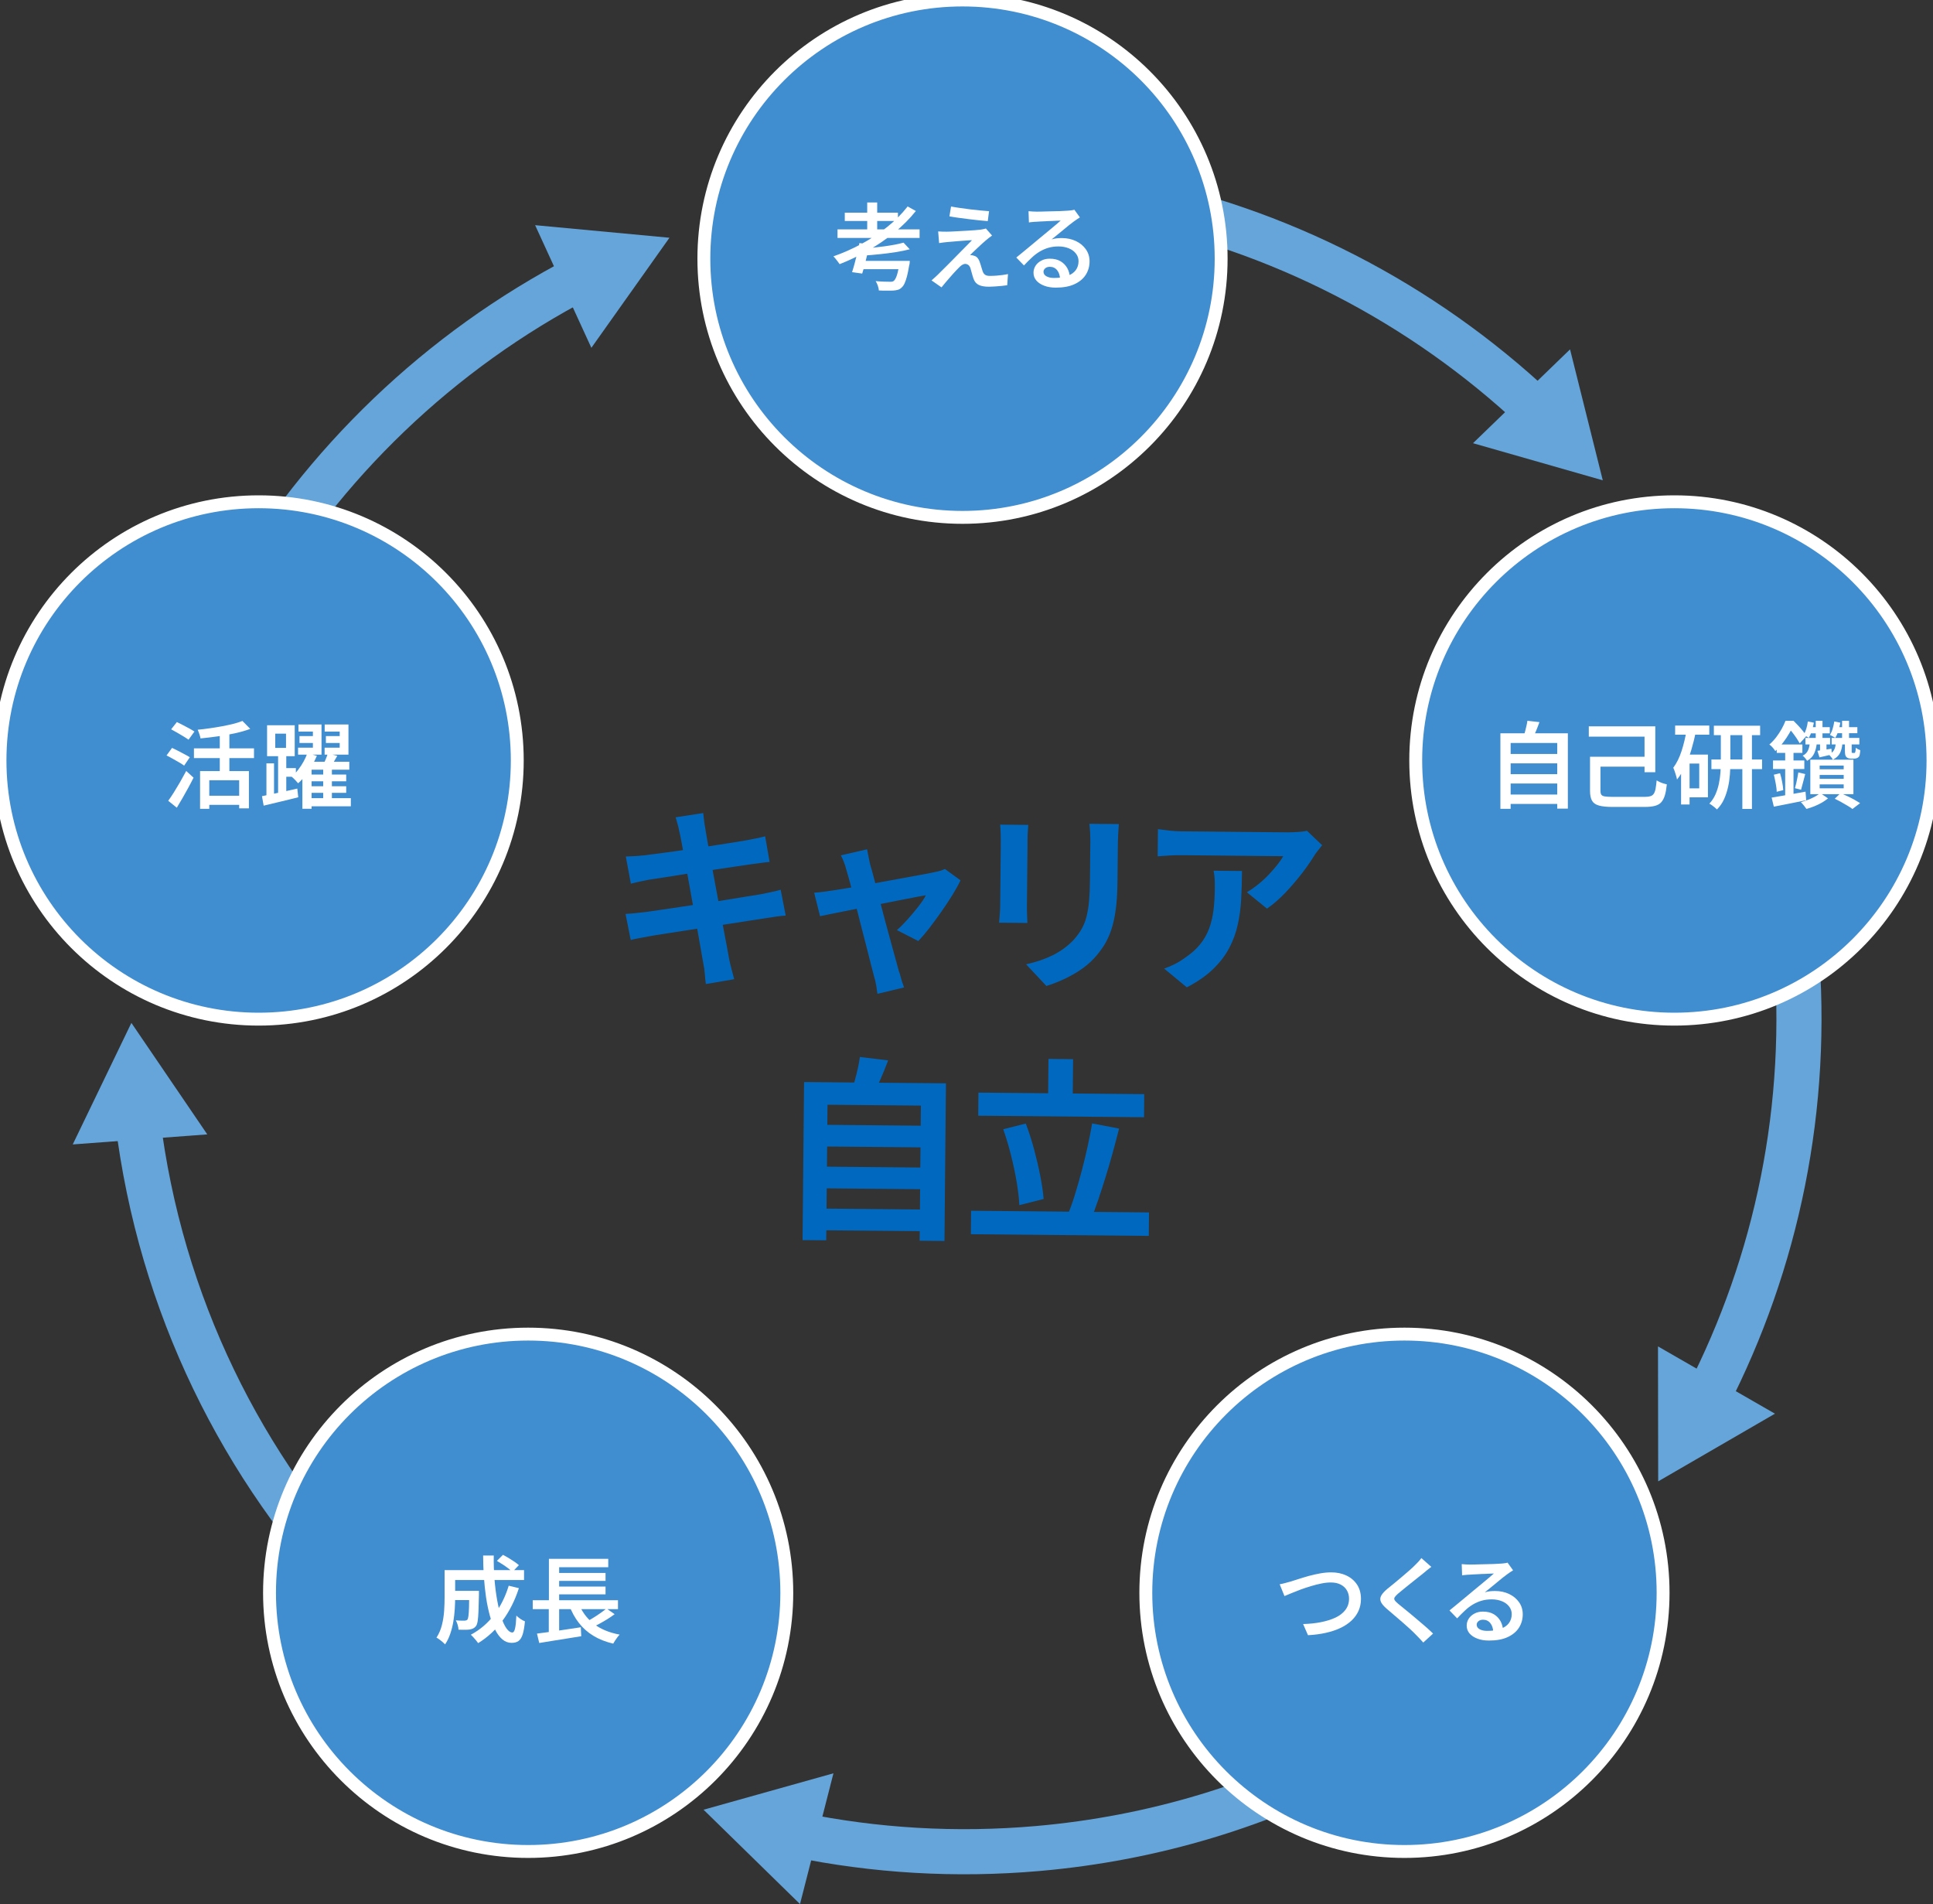
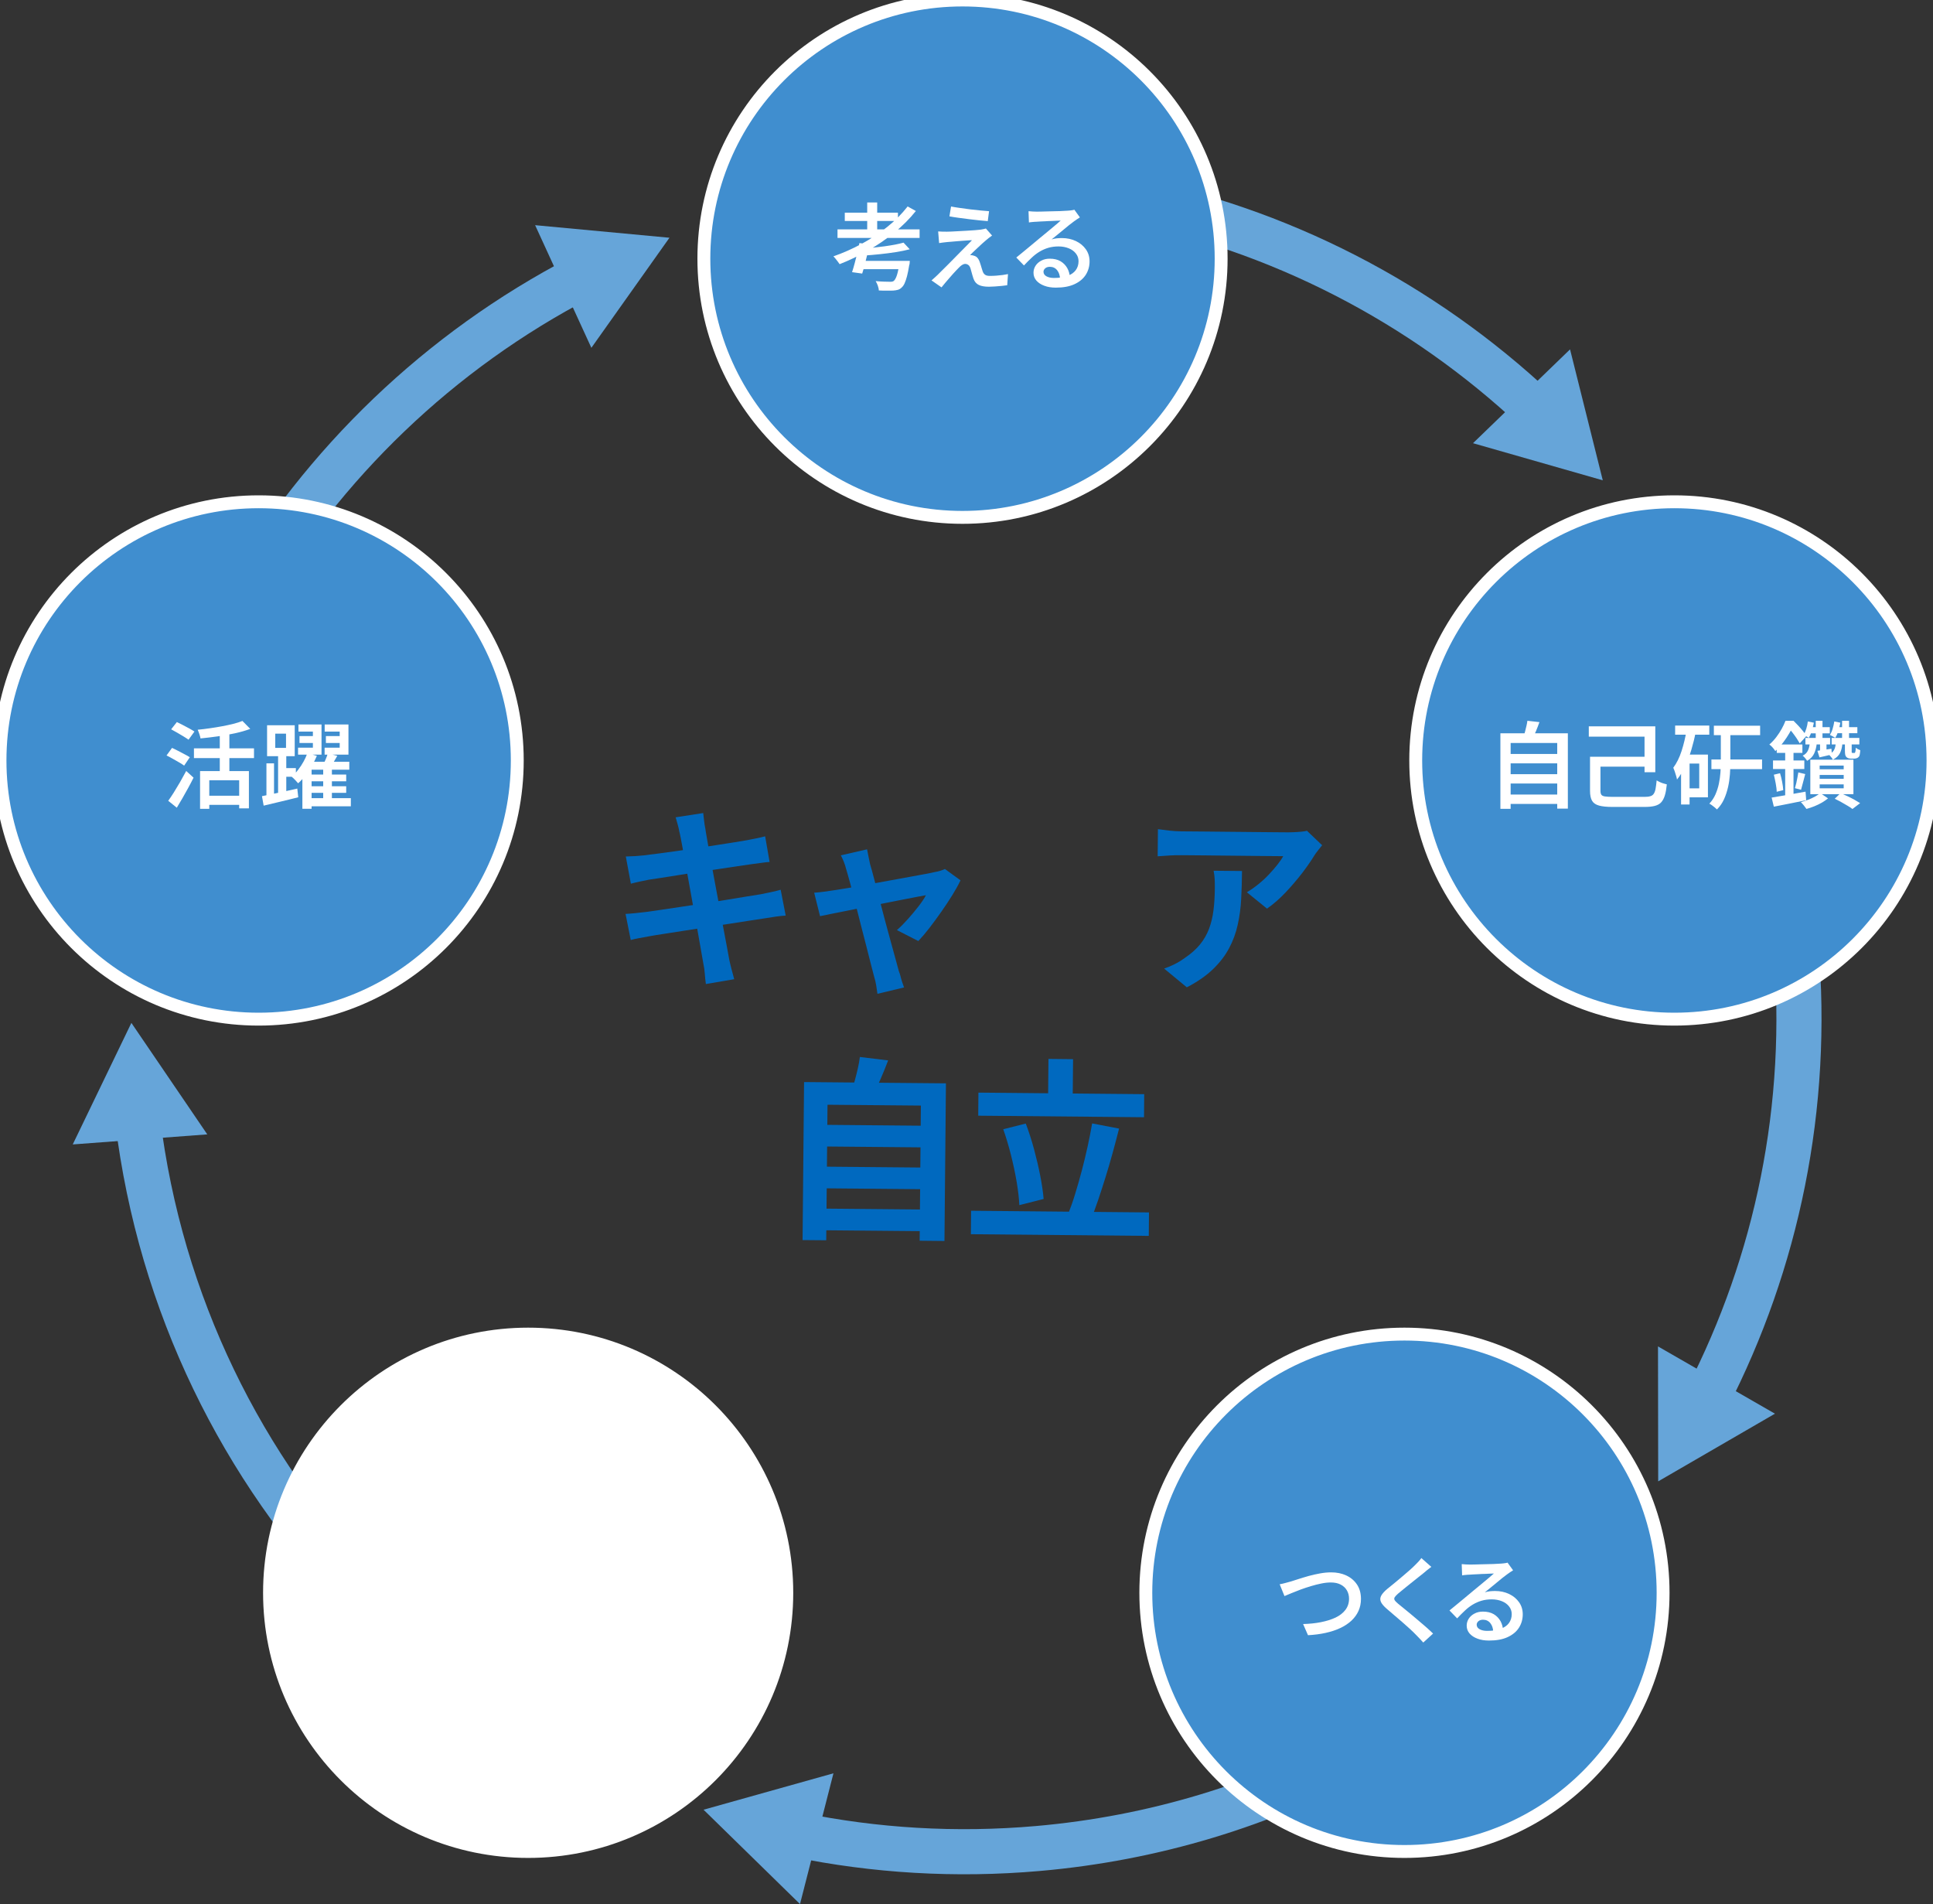
<svg xmlns="http://www.w3.org/2000/svg" id="_レイヤー_2" viewBox="0 0 300 295.45">
  <rect x="0" y="0" width="300" height="295.45" fill="#333333" stroke="none" />
  <defs>
    <style>.cls-1,.cls-2,.cls-3{fill:none;}.cls-4{fill:#66a5d9;}.cls-2{stroke:#66a5d9;stroke-miterlimit:10;stroke-width:7px;}.cls-5{fill:#fff;}.cls-6{fill:#0069bf;}.cls-7{fill:#408ecf;}.cls-3{stroke:#fff;stroke-width:2px;}</style>
  </defs>
  <g id="_レイヤー_1-2">
    <path class="cls-2" d="M238.37,63.59c-17.65-16.57-39.88-28.17-64.33-32.82" />
    <polygon class="cls-4" points="243.67 54.21 248.75 74.53 228.61 68.77 243.67 54.21" />
    <path class="cls-2" d="M264.99,216.87c10.74-20.94,15.91-45.06,13.71-70.23-.31-3.52-.76-6.98-1.34-10.4" />
    <polygon class="cls-4" points="275.47 219.36 257.35 229.86 257.32 208.92 275.47 219.36" />
    <path class="cls-2" d="M123.75,284.7c11.98,2.46,24.51,3.25,37.32,2.13,18.09-1.58,34.98-6.82,50.02-14.92" />
    <polygon class="cls-4" points="124.16 295.45 109.19 280.81 129.35 275.16 124.16 295.45" />
    <path class="cls-2" d="M21.36,173.76c3.52,28.67,16.26,54.12,34.95,73.63" />
    <polygon class="cls-4" points="11.29 177.58 20.39 158.72 32.17 176.02 11.29 177.58" />
    <path class="cls-2" d="M90.14,43.05c-21.93,11.4-40.02,28.84-52.28,49.93" />
    <polygon class="cls-4" points="83.05 34.94 103.9 36.89 91.78 53.97 83.05 34.94" />
    <path class="cls-6" d="M97.09,141.81c.41-.02.92-.06,1.53-.12.62-.06,1.16-.13,1.62-.18.55-.08,1.27-.18,2.18-.31s1.94-.29,3.08-.46c1.14-.17,2.32-.35,3.54-.53,1.21-.18,2.4-.37,3.55-.56,1.15-.19,2.21-.36,3.16-.52.95-.15,1.72-.28,2.31-.37.59-.12,1.15-.23,1.69-.35.54-.12,1.01-.23,1.41-.35l.78,4.01c-.4.02-.89.07-1.47.15-.58.09-1.16.18-1.75.27-.65.1-1.46.22-2.43.37s-2.04.32-3.2.5-2.35.36-3.57.54c-1.21.18-2.38.36-3.49.54-1.11.18-2.12.34-3.01.47-.89.13-1.59.25-2.09.34-.65.12-1.23.22-1.75.32-.52.1-.95.19-1.29.29l-.81-4.07ZM97.14,132.9c.49-.01.96-.04,1.43-.06.46-.03.93-.07,1.39-.12.45-.06,1.07-.14,1.88-.24.81-.1,1.74-.23,2.79-.37s2.14-.3,3.26-.47c1.12-.17,2.21-.34,3.26-.5,1.05-.16,1.99-.31,2.81-.44.82-.13,1.46-.24,1.93-.32.49-.1.99-.2,1.52-.3.53-.11.97-.21,1.34-.31l.69,3.98c-.32.02-.76.06-1.3.14-.55.08-1.04.14-1.49.2-.55.08-1.26.18-2.14.31-.88.13-1.86.28-2.93.44-1.07.16-2.17.32-3.28.49-1.11.16-2.17.32-3.19.49-1.01.16-1.9.3-2.67.42-.77.11-1.35.2-1.73.26-.49.1-.94.19-1.37.28-.43.09-.9.2-1.43.34l-.78-4.19ZM105.45,129.13c-.08-.45-.17-.85-.28-1.22-.11-.36-.21-.73-.31-1.09l4.28-.66c.04.3.08.68.13,1.14s.11.87.19,1.23c.04.28.12.81.26,1.58.13.77.3,1.7.49,2.79.19,1.09.41,2.27.65,3.54.24,1.26.48,2.54.71,3.82.23,1.29.46,2.5.68,3.66.22,1.15.41,2.18.58,3.07.16.89.28,1.55.36,1.97.1.45.21.93.35,1.46s.27,1.03.41,1.52l-4.4.75c-.08-.57-.13-1.11-.17-1.62-.04-.52-.1-1-.2-1.44-.08-.41-.19-1.03-.33-1.87-.14-.84-.32-1.83-.52-2.96-.2-1.13-.42-2.34-.65-3.61-.23-1.28-.46-2.55-.69-3.83-.23-1.27-.45-2.47-.65-3.58-.2-1.11-.38-2.08-.53-2.9-.15-.82-.27-1.4-.35-1.75Z" />
    <path class="cls-6" d="M149.07,136.6c-.31.66-.73,1.42-1.25,2.26-.52.84-1.09,1.71-1.71,2.59s-1.23,1.72-1.84,2.51c-.61.79-1.2,1.48-1.75,2.06l-3.32-1.7c.53-.46,1.09-1.02,1.68-1.68.59-.66,1.15-1.33,1.67-2,.52-.67.91-1.25,1.15-1.73-.22.04-.64.12-1.26.23-.62.12-1.36.26-2.23.43-.87.17-1.82.36-2.84.56-1.02.2-2.05.41-3.08.62-1.03.21-2.01.41-2.95.59-.93.18-1.75.35-2.46.49-.71.14-1.25.26-1.61.33l-.91-3.64c.49-.04.95-.08,1.4-.14.44-.06.91-.12,1.4-.2.24-.04.67-.1,1.29-.2.62-.09,1.36-.22,2.21-.37.86-.15,1.79-.32,2.78-.5.99-.18,1.99-.36,3.01-.55,1.01-.18,1.96-.36,2.85-.52.89-.16,1.67-.31,2.34-.43.67-.12,1.15-.23,1.46-.3.26-.04.54-.1.82-.19s.53-.18.73-.28l2.41,1.75ZM134.57,131.8c.06.34.13.71.22,1.11.09.4.17.79.25,1.2.18.59.39,1.35.63,2.28.24.93.51,1.96.8,3.07.29,1.11.59,2.24.89,3.39.3,1.14.6,2.24.89,3.28.29,1.04.55,1.96.76,2.76.21.8.38,1.41.5,1.84.08.16.16.41.24.73.08.32.17.65.28.97.11.32.2.59.28.79l-4.13.99c-.06-.43-.12-.87-.2-1.34-.08-.47-.18-.91-.32-1.34-.12-.45-.28-1.09-.5-1.93-.21-.84-.46-1.8-.73-2.87s-.56-2.19-.86-3.34c-.3-1.15-.59-2.28-.86-3.39-.27-1.1-.53-2.11-.78-3.01-.24-.9-.45-1.6-.6-2.11-.1-.4-.22-.79-.37-1.16-.15-.37-.3-.7-.46-1l4.07-.93Z" />
-     <path class="cls-6" d="M159.58,128c-.02.36-.05.72-.07,1.08-.02.35-.04.77-.04,1.26,0,.22,0,.59,0,1.09s-.01,1.1-.02,1.77c0,.68-.01,1.38-.02,2.12s-.01,1.45-.02,2.14c0,.69-.01,1.31-.02,1.86,0,.56,0,.97-.01,1.26,0,.38,0,.83.02,1.33.01.51.03.94.05,1.3l-4.39-.04c.02-.28.06-.69.1-1.21.04-.53.07-1.01.07-1.45,0-.28,0-.7.01-1.24,0-.54.01-1.17.02-1.86,0-.7.01-1.41.02-2.15s.01-1.44.02-2.11.01-1.25.02-1.76,0-.87,0-1.09c0-.28,0-.65-.02-1.11-.02-.46-.04-.86-.08-1.23l4.36.04ZM173.64,127.88c-.02.42-.05.88-.09,1.38-.03.49-.05,1.04-.06,1.65,0,.53-.01,1.16-.02,1.91,0,.75-.01,1.49-.02,2.23,0,.74-.01,1.36-.02,1.86-.02,1.62-.1,3.03-.27,4.24-.16,1.21-.4,2.27-.71,3.18-.31.91-.69,1.71-1.13,2.4-.44.69-.95,1.35-1.52,1.97-.67.72-1.45,1.37-2.32,1.93-.87.57-1.75,1.04-2.63,1.43-.88.39-1.7.7-2.45.93l-3.15-3.36c1.52-.33,2.89-.8,4.12-1.4,1.23-.61,2.3-1.39,3.22-2.35.53-.58.96-1.16,1.29-1.75.33-.58.58-1.23.76-1.95.18-.71.31-1.53.39-2.44.08-.91.12-1.95.13-3.12,0-.53.01-1.15.02-1.88s.01-1.44.02-2.15c0-.71.01-1.28.02-1.73,0-.61,0-1.16-.03-1.65-.03-.5-.07-.96-.12-1.38l4.58.04Z" />
    <path class="cls-6" d="M205.17,131.18c-.16.2-.37.46-.61.77-.25.31-.44.58-.58.8-.47.78-1.1,1.68-1.87,2.7-.78,1.01-1.63,2.01-2.57,3.01-.94.99-1.91,1.84-2.9,2.53l-3.13-2.54c.61-.36,1.21-.78,1.8-1.26.59-.48,1.14-.98,1.64-1.52.5-.53.94-1.04,1.32-1.52.38-.48.67-.91.88-1.3-.26,0-.71,0-1.33-.01s-1.37-.01-2.24-.02c-.87,0-1.8-.02-2.8-.03-1,0-2-.02-2.99-.03-.99,0-1.92-.02-2.8-.03-.88,0-1.64-.01-2.27-.02-.64,0-1.09-.01-1.35-.01-.63,0-1.22,0-1.79.04-.57.04-1.2.08-1.91.13l.04-4.21c.58.08,1.19.16,1.82.23.62.07,1.25.1,1.88.11.26,0,.73,0,1.39.01.67,0,1.46.01,2.38.02.92,0,1.9.02,2.94.03,1.04,0,2.08.02,3.12.03,1.04,0,2.01.02,2.91.03.9,0,1.67.02,2.3.02.64,0,1.07,0,1.29.01.28,0,.63,0,1.03-.02s.8-.04,1.2-.08c.39-.04.68-.08.87-.14l2.37,2.26ZM192.76,135.16c-.01,1.5-.06,2.94-.13,4.33-.07,1.39-.25,2.73-.54,4.01-.28,1.28-.73,2.5-1.34,3.64-.61,1.15-1.44,2.23-2.5,3.25-1.06,1.02-2.41,1.96-4.06,2.81l-3.52-2.91c.49-.16,1-.37,1.55-.64.55-.27,1.1-.6,1.65-1,.98-.66,1.77-1.36,2.37-2.1.6-.74,1.07-1.55,1.4-2.43.33-.88.56-1.83.69-2.87s.2-2.17.21-3.41c0-.46,0-.91-.02-1.35-.02-.43-.07-.9-.17-1.38l4.39.04Z" />
    <path class="cls-6" d="M124.81,167.9l22,.2-.23,24.46-3.85-.04.19-20.97-14.49-.13-.2,21.03-3.67-.03.23-24.52ZM127.08,187.53l16.49.15-.03,3.36-16.49-.15.03-3.36ZM127.14,181.02l16.49.15-.03,3.36-16.49-.15.03-3.36ZM127.2,174.53l16.49.15-.03,3.36-16.49-.15.03-3.36ZM133.45,164.01l4.39.53c-.37.99-.77,1.95-1.18,2.9-.41.95-.79,1.76-1.14,2.44l-3.33-.64c.17-.5.33-1.06.5-1.68.17-.62.32-1.23.46-1.84.14-.62.24-1.19.3-1.71Z" />
    <path class="cls-6" d="M150.71,187.87l27.61.26-.03,3.64-27.61-.26.03-3.64ZM151.85,169.54l25.73.24-.03,3.58-25.73-.24.03-3.58ZM155.71,175.22l3.49-.88c.47,1.24.9,2.56,1.28,3.97.38,1.41.7,2.78.96,4.1.26,1.33.44,2.54.53,3.63l-3.77.96c-.05-1.07-.19-2.28-.42-3.64s-.53-2.75-.89-4.18c-.36-1.43-.76-2.75-1.19-3.97ZM162.72,164.31l3.82.04-.07,7.33-3.82-.04.07-7.33ZM169.5,174.32l4.18.8c-.31,1.23-.65,2.49-1,3.78s-.73,2.55-1.11,3.79c-.39,1.24-.76,2.41-1.14,3.52-.37,1.11-.75,2.1-1.12,2.99l-3.54-.82c.37-.92.74-1.96,1.09-3.11.35-1.15.7-2.35,1.03-3.61.33-1.26.64-2.52.91-3.77.27-1.25.51-2.44.7-3.57Z" />
    <polygon class="cls-1" points="150 2.84 2.97 109.66 59.13 282.5 240.87 282.5 297.03 109.66 150 2.84" />
    <circle class="cls-5" cx="217.97" cy="247.15" r="40.14" />
    <circle class="cls-5" cx="149.38" cy="40.14" r="40.14" />
    <circle class="cls-5" cx="259.86" cy="118" r="40.14" />
    <circle class="cls-5" cx="81.97" cy="247.15" r="40.14" />
    <circle class="cls-5" cx="40.14" cy="118" r="40.14" />
    <circle class="cls-7" cx="217.97" cy="247.15" r="40.14" />
    <circle class="cls-7" cx="149.38" cy="40.14" r="40.14" />
    <circle class="cls-7" cx="259.86" cy="118" r="40.14" />
-     <circle class="cls-7" cx="81.97" cy="247.15" r="40.14" />
    <circle class="cls-7" cx="40.14" cy="118" r="40.14" />
    <circle class="cls-3" cx="217.97" cy="247.15" r="40.14" />
    <circle class="cls-3" cx="149.38" cy="40.14" r="40.14" />
    <circle class="cls-3" cx="259.86" cy="118" r="40.14" />
    <circle class="cls-3" cx="81.97" cy="247.15" r="40.14" />
    <circle class="cls-3" cx="40.14" cy="118" r="40.14" />
    <path class="cls-5" d="M140.87,32.04l1.27.7c-.97,1.22-2.1,2.34-3.37,3.37-1.27,1.03-2.62,1.95-4.06,2.77-1.44.82-2.9,1.52-4.4,2.11-.07-.11-.16-.24-.28-.39s-.24-.31-.36-.46-.23-.27-.33-.36c1.51-.53,2.98-1.18,4.4-1.95s2.74-1.64,3.96-2.62c1.22-.97,2.27-2.03,3.16-3.17ZM129.98,35.59h12.74v1.33h-12.74v-1.33ZM131.11,33h8.25v1.29h-8.25v-1.29ZM133.39,37.72l1.57.18c-.11.51-.23,1.04-.36,1.59-.13.55-.26,1.08-.4,1.6-.13.52-.26.97-.39,1.36l-1.57-.22c.13-.39.26-.84.4-1.36.14-.52.28-1.05.41-1.6.13-.55.24-1.06.33-1.55ZM133.54,40.48h6.45v1.29h-6.8l.35-1.29ZM140.22,37.64l.97,1.04c-.64.17-1.36.31-2.16.44-.8.13-1.62.23-2.47.32s-1.67.16-2.46.21c-.02-.15-.07-.32-.14-.53s-.14-.38-.21-.52c.58-.05,1.16-.1,1.76-.17s1.18-.13,1.76-.21,1.12-.17,1.62-.26c.51-.1.95-.2,1.33-.31ZM134.59,31.42h1.55v4.84h-1.55v-4.84ZM139.62,40.48h1.58c-.01.17-.02.3-.03.4,0,.1-.03.19-.06.26-.11.68-.22,1.25-.34,1.71-.12.46-.25.83-.38,1.12-.13.29-.29.5-.46.65-.18.18-.37.29-.58.35s-.46.1-.75.12c-.23,0-.55.01-.94.01s-.82,0-1.27-.03c0-.21-.06-.46-.15-.73-.09-.27-.21-.51-.34-.72.44.04.87.07,1.28.08.41.01.71.02.9.02.15,0,.27,0,.37-.02s.18-.05.26-.11c.17-.14.34-.43.49-.89.15-.46.29-1.14.42-2.03v-.19Z" />
    <path class="cls-5" d="M153.95,36.56c-.18.13-.34.25-.5.37-.16.12-.29.24-.41.34-.17.14-.37.31-.61.53-.24.22-.48.45-.73.68-.25.23-.48.45-.69.65s-.36.35-.46.46c.07,0,.16,0,.27.01s.21.04.29.07c.23.05.43.16.58.33s.28.4.37.68c.05.13.1.28.15.45s.1.34.15.5.1.32.15.47c.08.23.2.41.37.53.17.12.41.18.72.18.36,0,.71-.01,1.05-.04s.66-.06.97-.1c.3-.04.58-.09.82-.14l-.12,1.73c-.2.03-.47.06-.82.1-.35.03-.71.06-1.08.09-.37.02-.68.04-.93.04-.66,0-1.19-.09-1.57-.27-.39-.18-.67-.51-.84-.99-.05-.15-.1-.32-.16-.51-.06-.19-.11-.38-.16-.57s-.09-.34-.13-.47c-.08-.26-.19-.45-.34-.56s-.31-.17-.48-.17c-.16,0-.32.05-.48.15-.17.1-.33.24-.5.42-.11.11-.24.24-.39.4-.16.16-.33.34-.51.55-.19.2-.38.42-.58.66s-.41.48-.62.72c-.21.25-.41.5-.61.74l-1.55-1.08c.12-.11.26-.23.42-.37.16-.14.33-.3.52-.48.12-.12.3-.3.54-.54.24-.24.53-.53.86-.85.33-.32.67-.67,1.03-1.04.36-.37.72-.74,1.08-1.1.36-.36.7-.7,1.01-1.02.31-.32.58-.6.82-.83-.21,0-.45,0-.72.03s-.56.04-.86.06c-.29.02-.58.04-.86.07-.28.03-.55.05-.79.07-.24.01-.45.03-.63.05-.25.02-.49.05-.69.08-.21.03-.39.06-.55.08l-.15-1.81c.17,0,.37.02.61.03.24,0,.48.01.74.01.16,0,.4,0,.72-.02.32-.01.7-.03,1.12-.06.42-.02.85-.05,1.29-.07s.84-.05,1.22-.08c.38-.03.69-.06.92-.09.13-.02.27-.05.43-.08s.28-.07.36-.09l.97,1.1ZM147.59,32.04c.41.08.88.16,1.4.23.52.08,1.06.15,1.62.22s1.09.12,1.59.17.94.08,1.3.11l-.2,1.54c-.38-.03-.82-.07-1.32-.12-.5-.05-1.03-.11-1.57-.18s-1.08-.14-1.61-.21c-.53-.07-1.01-.15-1.45-.23l.25-1.52Z" />
    <path class="cls-5" d="M159.64,32.77c.2.02.4.04.63.05s.43.02.62.02c.16,0,.39,0,.72-.01.32,0,.68-.02,1.08-.03.4,0,.8-.02,1.21-.03.41,0,.77-.02,1.09-.04.32-.02.57-.03.73-.04.27-.02.49-.04.65-.07.16-.02.29-.05.37-.08l.86,1.19c-.16.1-.32.2-.48.31s-.33.22-.48.34c-.2.14-.43.32-.72.55-.28.23-.59.48-.91.75-.32.27-.64.53-.95.78-.31.25-.6.48-.85.69.27-.09.54-.14.8-.17.26-.02.52-.04.78-.04.82,0,1.55.16,2.2.47.65.31,1.16.74,1.54,1.28.38.54.57,1.16.57,1.87,0,.77-.2,1.46-.59,2.08-.4.62-.98,1.1-1.76,1.46-.78.36-1.73.53-2.88.53-.67,0-1.27-.09-1.79-.29-.52-.19-.93-.46-1.23-.8-.3-.35-.45-.75-.45-1.22,0-.38.1-.74.31-1.07.21-.33.5-.6.89-.8.38-.21.82-.31,1.32-.31.66,0,1.22.13,1.68.4.45.27.8.63,1.05,1.08.24.45.38.93.39,1.45l-1.52.22c-.02-.56-.17-1.01-.45-1.36-.28-.35-.66-.53-1.14-.53-.29,0-.53.08-.71.23-.18.16-.27.34-.27.54,0,.29.15.53.45.7s.69.26,1.18.26c.82,0,1.51-.1,2.08-.31.57-.21,1-.5,1.29-.89.29-.39.44-.86.44-1.4,0-.45-.14-.85-.41-1.19-.27-.35-.64-.62-1.11-.81-.47-.19-1-.29-1.58-.29s-1.1.07-1.58.21c-.48.14-.93.34-1.35.59-.42.25-.83.56-1.22.93-.4.37-.8.77-1.22,1.22l-1.19-1.23c.27-.21.58-.46.92-.75.34-.28.69-.57,1.04-.86.35-.29.68-.57,1-.83.31-.26.58-.48.79-.66.21-.17.45-.37.73-.6s.58-.48.88-.73c.3-.25.59-.5.86-.72.27-.23.5-.42.67-.58-.15,0-.35,0-.6.02-.25.01-.53.03-.83.04-.3,0-.61.02-.91.04-.3.01-.58.03-.84.04-.26.01-.47.03-.62.04-.19,0-.38.02-.58.04-.2.01-.38.04-.55.07l-.06-1.71Z" />
    <path class="cls-5" d="M232.85,113.78h10.48v11.69h-1.65v-10.18h-7.23v10.21h-1.59v-11.72ZM233.92,116.99h8.11v1.46h-8.11v-1.46ZM233.92,120.13h8.11v1.45h-8.11v-1.45ZM233.92,123.29h8.11v1.45h-8.11v-1.45ZM237.03,111.84l1.89.21c-.17.47-.34.93-.53,1.38-.19.45-.37.85-.53,1.18l-1.43-.26c.09-.24.17-.51.25-.8.08-.29.15-.59.22-.89.07-.3.12-.57.15-.81Z" />
    <path class="cls-5" d="M246.59,112.7h10.31v7.12h-1.67v-5.52h-8.65v-1.61ZM246.77,117.42h1.62v5.31c0,.26.05.46.14.59.09.13.27.22.54.26s.67.07,1.19.07h4.95c.37,0,.67-.03.9-.1.23-.06.41-.18.54-.37s.23-.44.29-.78c.06-.34.12-.77.17-1.31.14.09.3.17.49.26s.38.16.58.22c.19.06.37.11.51.14-.07.69-.17,1.27-.31,1.72-.14.45-.33.81-.57,1.07s-.57.44-.99.55c-.42.11-.95.16-1.6.16h-4.96c-.89,0-1.58-.07-2.09-.21-.51-.14-.87-.38-1.08-.74-.21-.36-.32-.87-.32-1.53v-5.33ZM247.57,117.42h8.4v1.54h-8.4v-1.54Z" />
-     <path class="cls-5" d="M261.75,113.27l1.42.31c-.17.93-.4,1.84-.67,2.75-.27.91-.59,1.76-.95,2.55-.37.79-.79,1.48-1.28,2.08-.02-.14-.06-.32-.13-.55-.07-.23-.14-.46-.22-.7s-.16-.43-.23-.58c.53-.71.96-1.58,1.29-2.6.33-1.02.59-2.11.78-3.25ZM259.98,112.58h5.3v1.42h-5.3v-1.42ZM260.9,117.09h1.32v7.74h-1.32v-7.74ZM261.57,117.09h3.5v6.63h-3.5v-1.39h2.15v-3.85h-2.15v-1.39ZM267.07,113.27h1.48v5.02c0,.61-.02,1.24-.07,1.89-.05.66-.14,1.31-.29,1.96s-.35,1.27-.62,1.87-.64,1.13-1.1,1.59c-.09-.09-.2-.19-.34-.31s-.29-.23-.44-.34-.29-.19-.4-.25c.4-.43.72-.91.95-1.44.23-.53.41-1.08.53-1.66.12-.58.2-1.15.24-1.72.04-.57.06-1.11.06-1.62v-5ZM265.61,117.85h7.86v1.49h-7.86v-1.49ZM265.99,112.61h7.18v1.46h-7.18v-1.46ZM270.41,113.24h1.49v12.28h-1.49v-12.28Z" />
+     <path class="cls-5" d="M261.75,113.27l1.42.31c-.17.93-.4,1.84-.67,2.75-.27.91-.59,1.76-.95,2.55-.37.79-.79,1.48-1.28,2.08-.02-.14-.06-.32-.13-.55-.07-.23-.14-.46-.22-.7s-.16-.43-.23-.58c.53-.71.96-1.58,1.29-2.6.33-1.02.59-2.11.78-3.25ZM259.98,112.58h5.3v1.42h-5.3v-1.42ZM260.9,117.09h1.32v7.74h-1.32v-7.74ZM261.57,117.09h3.5v6.63h-3.5v-1.39h2.15v-3.85h-2.15v-1.39ZM267.07,113.27h1.48v5.02c0,.61-.02,1.24-.07,1.89-.05.66-.14,1.31-.29,1.96s-.35,1.27-.62,1.87-.64,1.13-1.1,1.59c-.09-.09-.2-.19-.34-.31s-.29-.23-.44-.34-.29-.19-.4-.25c.4-.43.72-.91.95-1.44.23-.53.41-1.08.53-1.66.12-.58.2-1.15.24-1.72.04-.57.06-1.11.06-1.62v-5ZM265.61,117.85h7.86v1.49h-7.86v-1.49ZM265.99,112.61h7.18v1.46h-7.18v-1.46ZM270.41,113.24h1.49v12.28v-12.28Z" />
    <path class="cls-5" d="M277.1,111.85h.83v.29h.44v.41c-.19.37-.41.78-.67,1.23-.26.45-.57.91-.92,1.38-.36.47-.77.93-1.25,1.38-.07-.11-.16-.23-.26-.36s-.22-.26-.34-.38-.23-.21-.33-.27c.41-.36.77-.75,1.09-1.17.32-.42.59-.84.83-1.27.24-.43.43-.84.58-1.23ZM274.96,123.76c.67-.11,1.48-.24,2.41-.41s1.88-.34,2.85-.51l.1,1.33c-.87.18-1.74.35-2.63.53-.88.18-1.68.33-2.39.47l-.34-1.4ZM275.17,118h4.86v1.33h-4.86v-1.33ZM275.29,120.21l.97-.23c.13.42.24.87.33,1.35s.15.91.17,1.27l-1.02.26c0-.37-.06-.8-.15-1.29-.09-.49-.19-.94-.29-1.36ZM275.75,115.52h3.98v1.3h-3.98v-1.3ZM277.06,116.05h1.29v7.67l-1.29.2v-7.87ZM277.26,111.85h1.1c.23.22.48.48.74.76.26.28.5.56.72.83.22.27.4.52.54.75l-1.04,1.16c-.12-.21-.28-.47-.48-.78-.2-.3-.42-.6-.65-.9-.23-.3-.46-.55-.69-.75h-.25v-1.07ZM279.09,119.85l1.08.26c-.12.42-.23.85-.34,1.29s-.22.83-.31,1.15l-.95-.25c.07-.22.14-.48.21-.78.07-.29.13-.59.18-.88s.1-.56.14-.8ZM282.5,123.06l1.21.82c-.26.22-.58.44-.95.66-.37.21-.76.4-1.18.57-.42.17-.82.3-1.22.41-.1-.15-.23-.32-.4-.53s-.32-.38-.47-.53c.38-.1.76-.22,1.15-.37s.74-.32,1.07-.5c.33-.18.59-.36.78-.53ZM280.88,115.35h1.08c-.06.58-.19,1.1-.4,1.56-.2.45-.57.84-1.1,1.15-.07-.13-.17-.27-.31-.43-.14-.16-.26-.29-.38-.37.4-.2.67-.47.82-.8.15-.33.24-.7.28-1.1ZM280.57,111.95l.94.19c-.08.42-.18.84-.32,1.27-.13.42-.29.78-.46,1.08-.1-.07-.23-.15-.4-.24-.17-.09-.31-.16-.43-.21.19-.29.33-.62.44-.98.11-.36.19-.73.23-1.1ZM280.2,114.5h3.83v1.01h-3.83v-1.01ZM280.92,112.83h3.06v.96h-3.38l.32-.96ZM280.96,117.88h6.69v5.35h-6.69v-5.35ZM281.8,111.85h1.05v3.23h-1.05v-3.23ZM282.06,116.5c.31-.04.65-.09,1.01-.15.36-.06.75-.12,1.17-.17l.06.89c-.33.08-.65.16-.97.23-.31.08-.63.15-.95.22l-.32-1.02ZM282.41,118.79v.58h3.73v-.58h-3.73ZM282.41,120.25v.6h3.73v-.6h-3.73ZM282.41,121.71v.61h3.73v-.61h-3.73ZM282.47,114.98h1v1.77l-1,.22v-1.99ZM284.9,115.33h1.04c-.04.58-.16,1.09-.37,1.51-.21.42-.58.77-1.11,1.04-.06-.13-.15-.27-.29-.43-.13-.16-.25-.29-.36-.37.4-.18.67-.41.83-.7s.24-.64.26-1.05ZM284.68,111.95l.94.19c-.08.42-.18.84-.31,1.27-.13.42-.29.78-.48,1.08-.09-.06-.22-.14-.39-.23-.17-.1-.32-.17-.43-.22.17-.29.32-.62.42-.98.11-.36.19-.73.25-1.1ZM284.27,114.5h4.3v1.01h-4.3v-1.01ZM285.03,112.83h3.23v.94h-3.54l.31-.94ZM284.75,123.94l.91-.88c.36.16.73.33,1.1.5.38.18.73.36,1.07.55.34.19.62.36.86.51l-1.19.91c-.2-.16-.46-.33-.77-.51-.31-.19-.63-.37-.97-.56s-.68-.36-1.02-.52ZM285.89,111.85h1.08v3.15h-1.08v-3.15ZM286.33,115h1.05v1.67s0,.08.01.1c.02.04.06.06.12.06h.29s.05,0,.06-.01c.03-.02.06-.08.09-.18.02-.05.03-.13.04-.23,0-.11.01-.23.02-.38.09.07.2.14.33.21s.26.12.37.16c0,.18-.03.35-.05.51s-.05.29-.08.37c-.07.15-.19.26-.35.34-.06.03-.13.05-.23.07s-.18.02-.26.02h-.51c-.13,0-.25-.02-.37-.06-.12-.04-.22-.1-.3-.18-.09-.1-.15-.21-.18-.35s-.05-.37-.05-.7v-1.4Z" />
    <path class="cls-5" d="M198.6,245.83c.27-.05.57-.11.88-.2.31-.08.6-.16.88-.24.29-.09.68-.21,1.16-.37.48-.16,1.01-.31,1.59-.48.58-.16,1.17-.29,1.78-.4.61-.11,1.18-.16,1.71-.16.87,0,1.65.16,2.34.48.69.32,1.25.79,1.66,1.4s.62,1.36.62,2.25c0,.67-.13,1.29-.38,1.85-.25.56-.62,1.06-1.09,1.51-.47.44-1.05.82-1.72,1.14s-1.43.57-2.28.76-1.77.31-2.75.36l-.76-1.73c.98-.03,1.91-.12,2.76-.29s1.61-.4,2.27-.71c.65-.31,1.17-.71,1.54-1.2.37-.49.56-1.06.56-1.73,0-.48-.11-.91-.33-1.29-.22-.38-.54-.68-.96-.9-.42-.22-.93-.33-1.54-.33-.45,0-.94.05-1.47.16-.53.11-1.07.24-1.62.41-.55.17-1.09.34-1.6.53s-.99.38-1.42.56c-.43.18-.79.33-1.08.45l-.75-1.84Z" />
    <path class="cls-5" d="M222.15,243.12c-.21.16-.43.32-.65.5-.22.18-.41.33-.56.47-.24.19-.54.43-.88.7-.34.27-.7.56-1.08.86-.38.3-.74.59-1.09.88-.35.28-.65.53-.91.75-.26.23-.44.42-.53.57s-.08.29,0,.44c.09.15.28.34.56.58.23.2.52.43.86.7.34.27.71.58,1.11.91.39.33.8.67,1.21,1.02.41.35.81.69,1.19,1.02.38.34.73.66,1.03.96l-1.52,1.39c-.38-.43-.78-.85-1.2-1.27-.23-.24-.53-.53-.89-.86-.36-.33-.75-.68-1.18-1.05-.42-.37-.84-.73-1.26-1.08-.42-.36-.79-.67-1.12-.96-.48-.41-.79-.78-.93-1.1-.14-.32-.12-.65.06-.97s.51-.69.99-1.08c.28-.22.61-.49.99-.8.38-.31.76-.63,1.16-.97.4-.34.78-.66,1.13-.97.36-.31.66-.59.9-.83.2-.19.39-.39.59-.6.2-.21.35-.41.46-.57l1.54,1.36Z" />
    <path class="cls-5" d="M226.87,242.7c.2.02.4.04.63.05s.43.02.62.02c.16,0,.39,0,.72-.01.32,0,.68-.02,1.08-.03.4,0,.8-.02,1.21-.03.41,0,.77-.02,1.09-.04.32-.02.57-.03.73-.04.27-.02.49-.04.65-.07.16-.02.29-.05.37-.08l.86,1.19c-.16.1-.32.2-.48.31s-.33.22-.48.34c-.2.14-.43.32-.72.55-.28.23-.59.48-.91.75-.32.27-.64.53-.95.78-.31.25-.6.48-.85.69.27-.09.54-.14.8-.17.26-.02.52-.04.78-.04.82,0,1.55.16,2.2.47.65.31,1.16.74,1.54,1.28.38.54.57,1.16.57,1.87,0,.77-.2,1.46-.59,2.08-.4.62-.98,1.1-1.76,1.46-.78.36-1.73.53-2.88.53-.67,0-1.27-.09-1.79-.29-.52-.19-.93-.46-1.23-.8-.3-.35-.45-.75-.45-1.22,0-.38.1-.74.31-1.07.21-.33.5-.6.89-.8.38-.21.82-.31,1.32-.31.66,0,1.22.13,1.68.4.45.27.8.63,1.05,1.08.24.45.38.93.39,1.45l-1.52.22c-.02-.56-.17-1.01-.45-1.36-.28-.35-.66-.53-1.14-.53-.29,0-.53.08-.71.23-.18.16-.27.34-.27.54,0,.29.15.53.45.7s.69.26,1.18.26c.82,0,1.51-.1,2.08-.31.57-.21,1-.5,1.29-.89.29-.39.44-.86.44-1.4,0-.45-.14-.85-.41-1.19-.27-.35-.64-.62-1.11-.81-.47-.19-1-.29-1.58-.29s-1.1.07-1.58.21c-.48.14-.93.34-1.35.59-.42.25-.83.56-1.22.93-.4.37-.8.77-1.22,1.22l-1.19-1.23c.27-.21.58-.46.92-.75.34-.28.69-.57,1.04-.86.35-.29.68-.57,1-.83.31-.26.58-.48.79-.66.21-.17.45-.37.73-.6s.58-.48.88-.73c.3-.25.59-.5.86-.72.27-.23.5-.42.67-.58-.15,0-.35,0-.6.02-.25.01-.53.03-.83.04-.3,0-.61.02-.91.04-.3.01-.58.03-.84.04-.26.01-.47.03-.62.04-.19,0-.38.02-.58.04-.2.01-.38.04-.55.07l-.06-1.71Z" />
    <path class="cls-5" d="M69,243.63h1.64v4.26c0,.54-.02,1.12-.06,1.76-.04.64-.11,1.29-.22,1.95s-.27,1.29-.48,1.91c-.21.62-.48,1.17-.81,1.65-.09-.11-.21-.23-.38-.37s-.33-.28-.5-.4c-.17-.13-.32-.22-.45-.28.39-.6.67-1.25.85-1.98.18-.72.29-1.45.34-2.19s.07-1.43.07-2.06v-4.24ZM69.95,246.85h3.45v1.43h-3.45v-1.43ZM70.04,243.63h11.29v1.54h-11.29v-1.54ZM72.79,246.85h1.54c0,.15,0,.27,0,.36s0,.17,0,.24c-.02,1.04-.04,1.9-.07,2.57s-.07,1.18-.13,1.54c-.06.36-.15.61-.26.76-.14.17-.28.29-.43.36s-.33.13-.55.17c-.2.03-.44.04-.75.04s-.63,0-.98-.01c0-.22-.05-.48-.13-.75-.08-.28-.18-.51-.29-.71.28.03.55.05.8.05.25,0,.43,0,.55,0,.1,0,.18-.01.26-.04.07-.02.14-.07.2-.12.06-.09.11-.28.15-.56.04-.29.07-.72.09-1.31.02-.58.03-1.37.04-2.36v-.23ZM78.95,246.05l1.58.38c-.61,1.9-1.46,3.58-2.52,5.02-1.07,1.44-2.33,2.61-3.8,3.51-.08-.12-.19-.26-.32-.42-.14-.16-.28-.32-.42-.48s-.28-.29-.4-.4c1.42-.76,2.63-1.79,3.62-3.09.99-1.3,1.74-2.81,2.26-4.51ZM74.99,241.37h1.64c-.02,1.24.02,2.44.11,3.61.09,1.17.23,2.26.41,3.27.18,1.01.39,1.89.64,2.65.24.76.51,1.35.81,1.77.3.42.6.64.91.64.19,0,.33-.2.42-.61.1-.41.17-1.08.21-2.01.18.17.39.35.64.52.25.17.48.29.69.37-.08.88-.2,1.56-.36,2.05s-.38.82-.65,1.01c-.27.19-.63.28-1.07.28-.52,0-.99-.18-1.41-.53-.42-.35-.79-.84-1.12-1.48s-.61-1.38-.84-2.23c-.23-.85-.43-1.79-.58-2.79-.15-1.01-.26-2.06-.34-3.17s-.11-2.22-.12-3.35ZM77.11,242.21l.95-.95c.28.15.58.31.89.5s.61.38.89.57.51.37.69.53l-1,1.05c-.17-.17-.38-.35-.66-.56-.27-.2-.56-.41-.87-.61-.31-.2-.61-.38-.9-.55Z" />
    <path class="cls-5" d="M82.68,248.3h13.23v1.39h-13.23v-1.39ZM83.35,253.48c.57-.07,1.22-.16,1.97-.26.75-.11,1.53-.22,2.36-.35s1.65-.25,2.46-.37l.07,1.39c-.75.12-1.52.24-2.3.37s-1.53.25-2.25.36c-.72.11-1.37.22-1.97.32l-.35-1.45ZM85.17,248.71h1.61v4.92l-1.61.18v-5.09ZM85.18,241.88h9.22v1.3h-7.62v5.69h-1.59v-6.99ZM86.03,244.07h7.95v1.23h-7.95v-1.23ZM86.03,246.18h7.95v1.21h-7.95v-1.21ZM89.76,248.68c.49,1.31,1.26,2.38,2.32,3.23,1.06.84,2.42,1.42,4.09,1.73-.11.11-.22.24-.35.41-.13.17-.25.34-.36.51s-.21.34-.29.48c-1.19-.28-2.22-.69-3.1-1.23s-1.62-1.2-2.24-2c-.62-.79-1.12-1.72-1.52-2.79l1.45-.35ZM94.13,249.59l1.26.88c-.35.26-.73.52-1.14.78-.41.25-.82.49-1.23.71-.41.22-.79.42-1.14.59l-1.05-.82c.35-.17.73-.38,1.13-.63.4-.24.8-.5,1.18-.77.38-.27.71-.51.99-.74Z" />
    <path class="cls-5" d="M25.85,117.22l.85-1.17c.28.13.6.28.94.46.35.18.68.36,1.01.53.33.17.6.32.81.46l-.88,1.3c-.2-.15-.45-.31-.78-.5s-.66-.38-1-.57c-.35-.2-.67-.37-.96-.51ZM26.1,124.27c.26-.36.56-.8.88-1.31s.65-1.06.98-1.63c.33-.58.64-1.14.94-1.7l1.14,1.04c-.25.51-.53,1.03-.82,1.57-.29.54-.59,1.07-.89,1.59-.3.52-.6,1.02-.89,1.5l-1.33-1.07ZM26.56,113.17l.89-1.13c.28.14.6.29.94.47.34.18.67.36,1,.53.32.18.58.33.79.47l-.92,1.27c-.2-.15-.45-.31-.76-.5-.31-.19-.64-.38-.98-.58-.34-.2-.66-.38-.95-.53ZM30.1,116.12h9.32v1.51h-9.32v-1.51ZM37.63,111.87l1.21,1.23c-.7.26-1.49.49-2.36.68s-1.76.35-2.68.48-1.81.23-2.68.32c-.03-.19-.09-.41-.18-.68s-.18-.49-.26-.67c.62-.06,1.26-.13,1.91-.23.65-.09,1.28-.2,1.89-.31.61-.11,1.18-.24,1.72-.37s1.01-.29,1.42-.45ZM31.05,119.65h7.58v5.78h-1.51v-4.36h-4.64v4.43h-1.43v-5.85ZM32.07,123.47h5.68v1.42h-5.68v-1.42ZM34.11,113.4h1.49v7.07h-1.49v-7.07Z" />
    <path class="cls-5" d="M40.66,123.54c.47-.1,1-.21,1.6-.33s1.23-.26,1.89-.4c.66-.15,1.33-.3,1.99-.45l.15,1.35c-.93.23-1.86.47-2.81.69-.95.23-1.8.43-2.56.61l-.26-1.46ZM41.35,118.45h1.18v5.41h-1.18v-5.41ZM41.45,112.54h4.29v4.8h-4.29v-4.8ZM42.72,113.84v2.21h1.67v-2.21h-1.67ZM43.16,116.72h1.27v6.75h-1.27v-6.75ZM43.81,119.18h2.11v1.35h-2.11v-1.35ZM47.7,116.87l1.48.41c-.21.5-.47,1.01-.78,1.54-.3.53-.63,1.02-.99,1.49-.36.47-.74.88-1.14,1.23-.12-.15-.28-.32-.48-.53s-.37-.37-.52-.48c.35-.31.69-.67,1-1.08.32-.41.6-.84.85-1.29.25-.45.44-.88.58-1.29ZM46.32,112.42h3.58v4.68h-3.64v-1.08h2.3v-2.5h-2.24v-1.1ZM46.48,114.22h2.9v1.07h-2.9v-1.07ZM48.36,118.2h5.85v1.23h-5.85v6.07h-1.43v-6.64l.64-.66h.79ZM47.67,120.18h6.06v1.05h-6.06v-1.05ZM47.67,122h6.06v1.02h-6.06v-1.02ZM47.73,123.85h6.72v1.26h-6.72v-1.26ZM50.87,116.91l1.48.37c-.2.34-.39.68-.59,1.01-.2.33-.38.62-.54.86l-1.14-.35c.15-.27.29-.58.45-.94.15-.35.27-.67.34-.95ZM50.16,119.09h1.35v5.38h-1.35v-5.38ZM50.39,112.42h3.69v4.68h-3.7v-1.08h2.34v-2.5h-2.33v-1.1ZM50.58,114.22h2.9v1.07h-2.9v-1.07Z" />
  </g>
</svg>